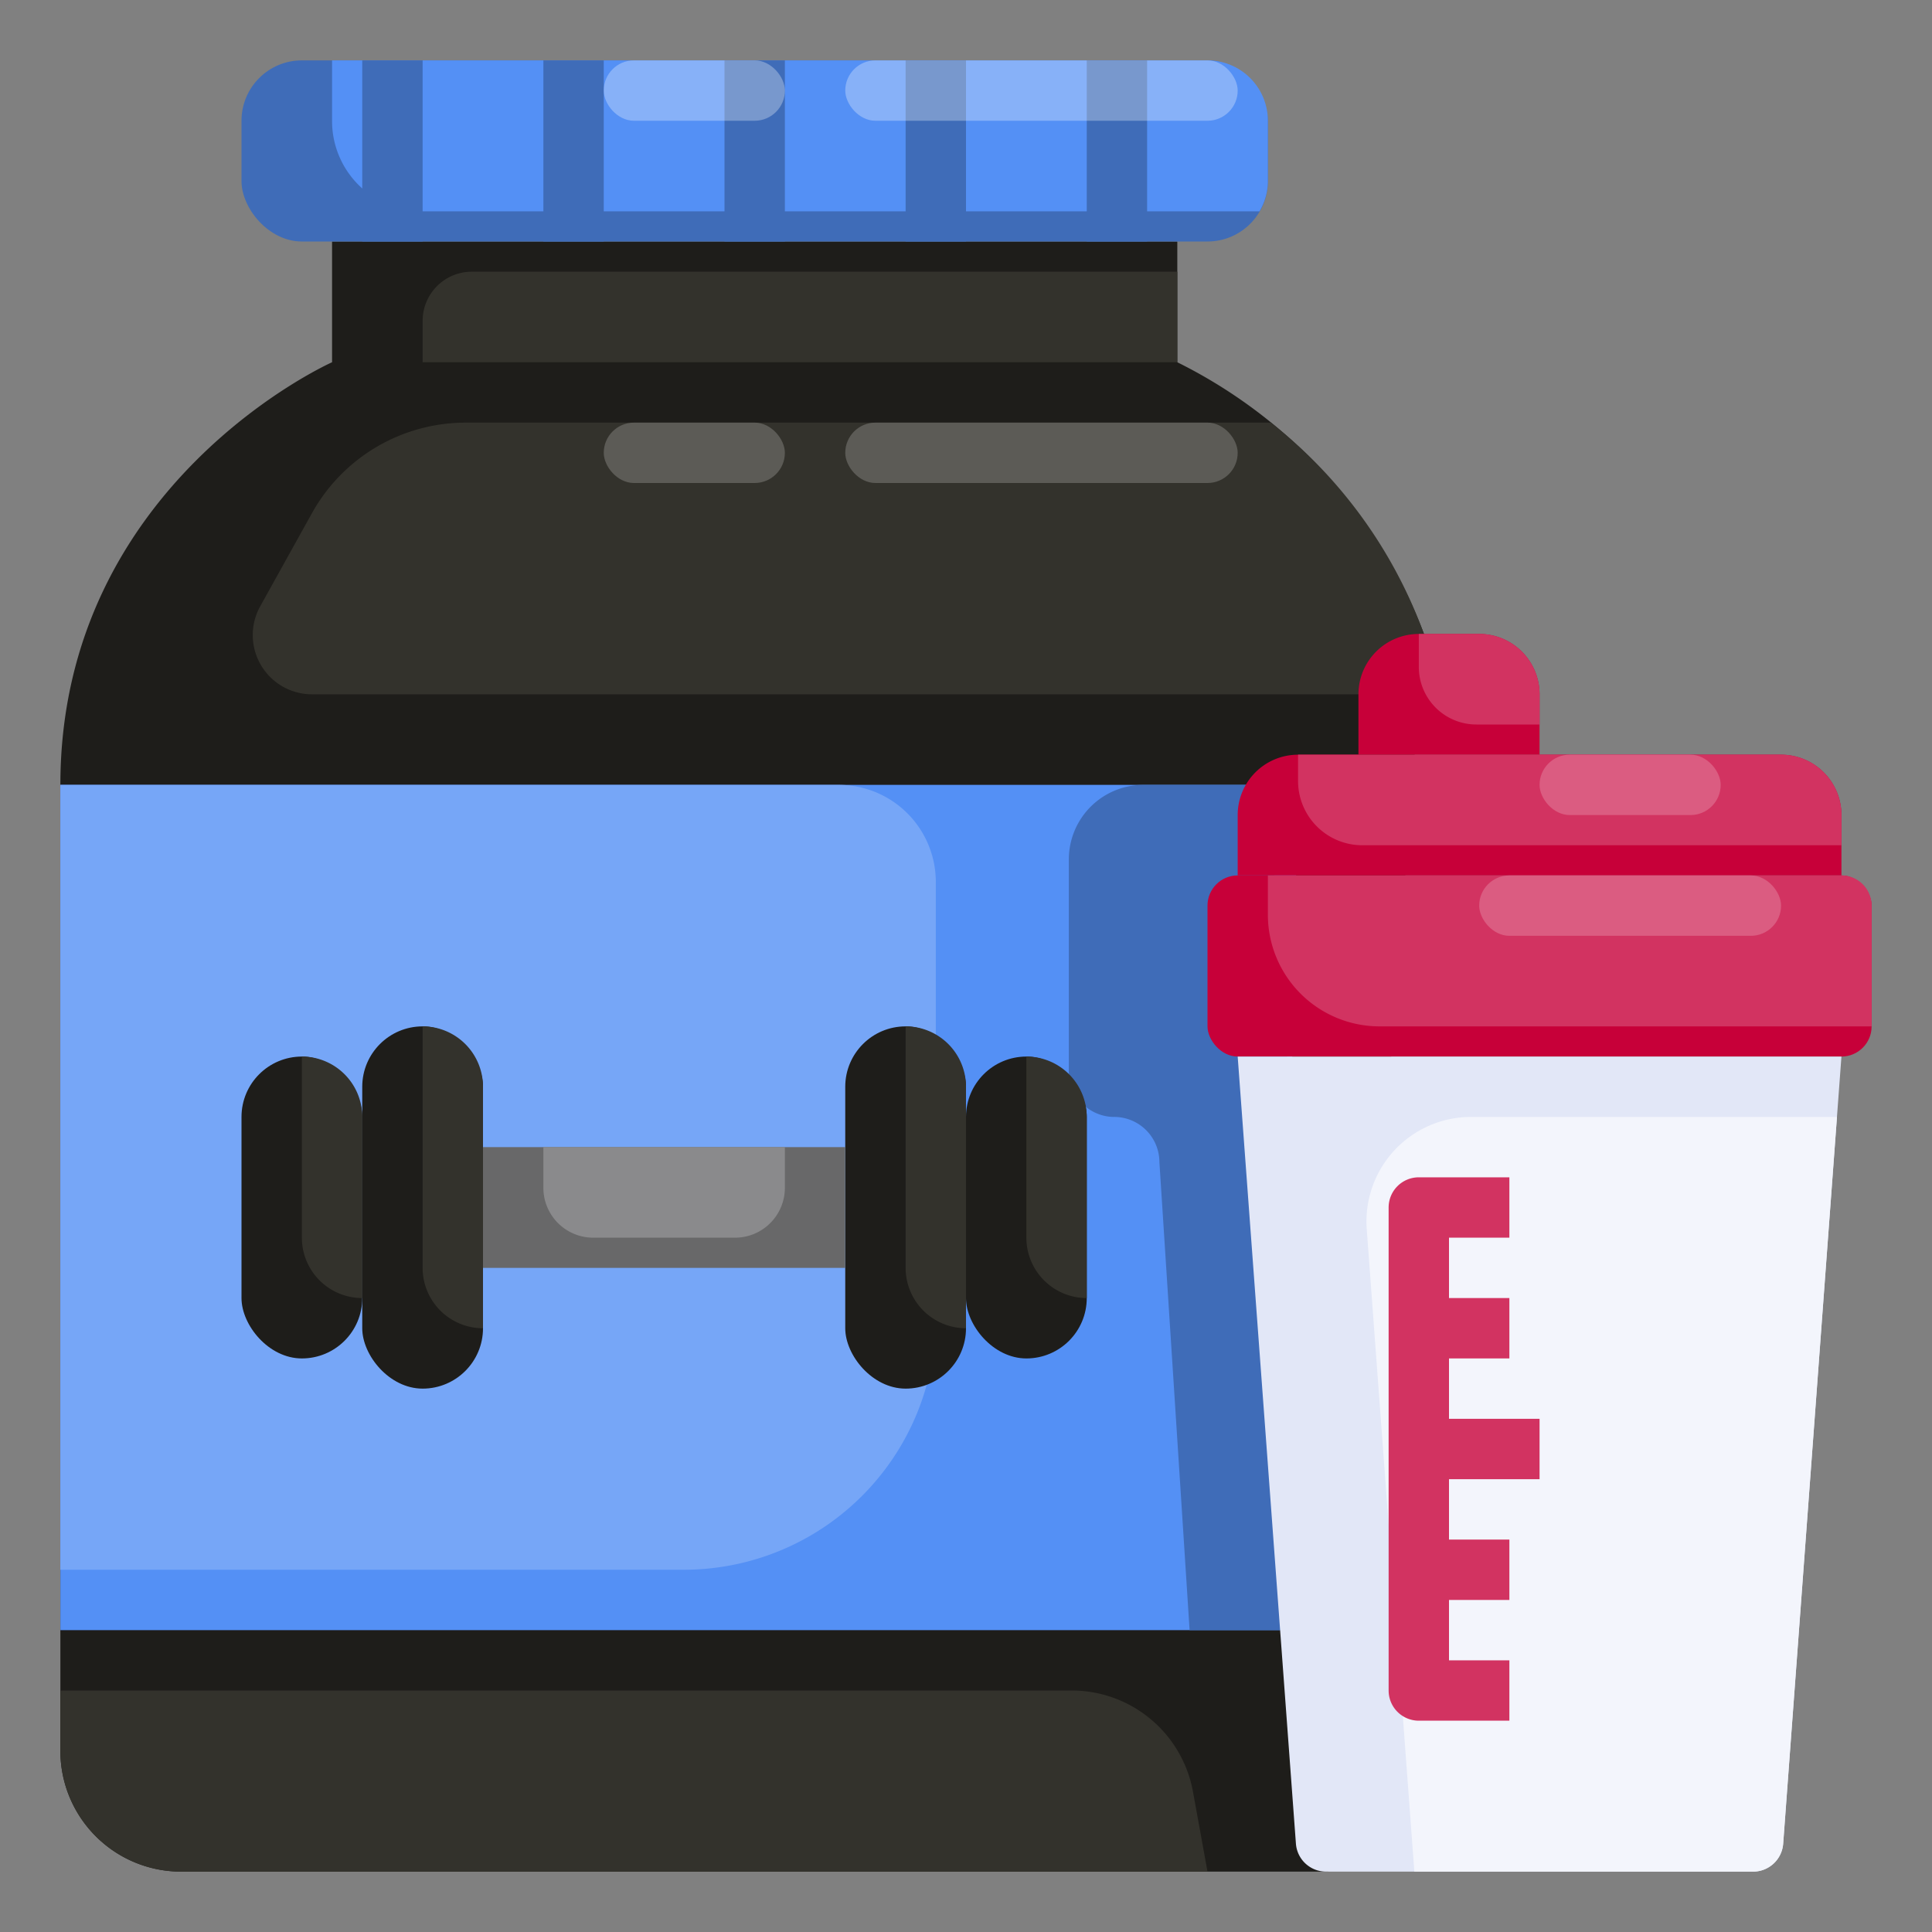
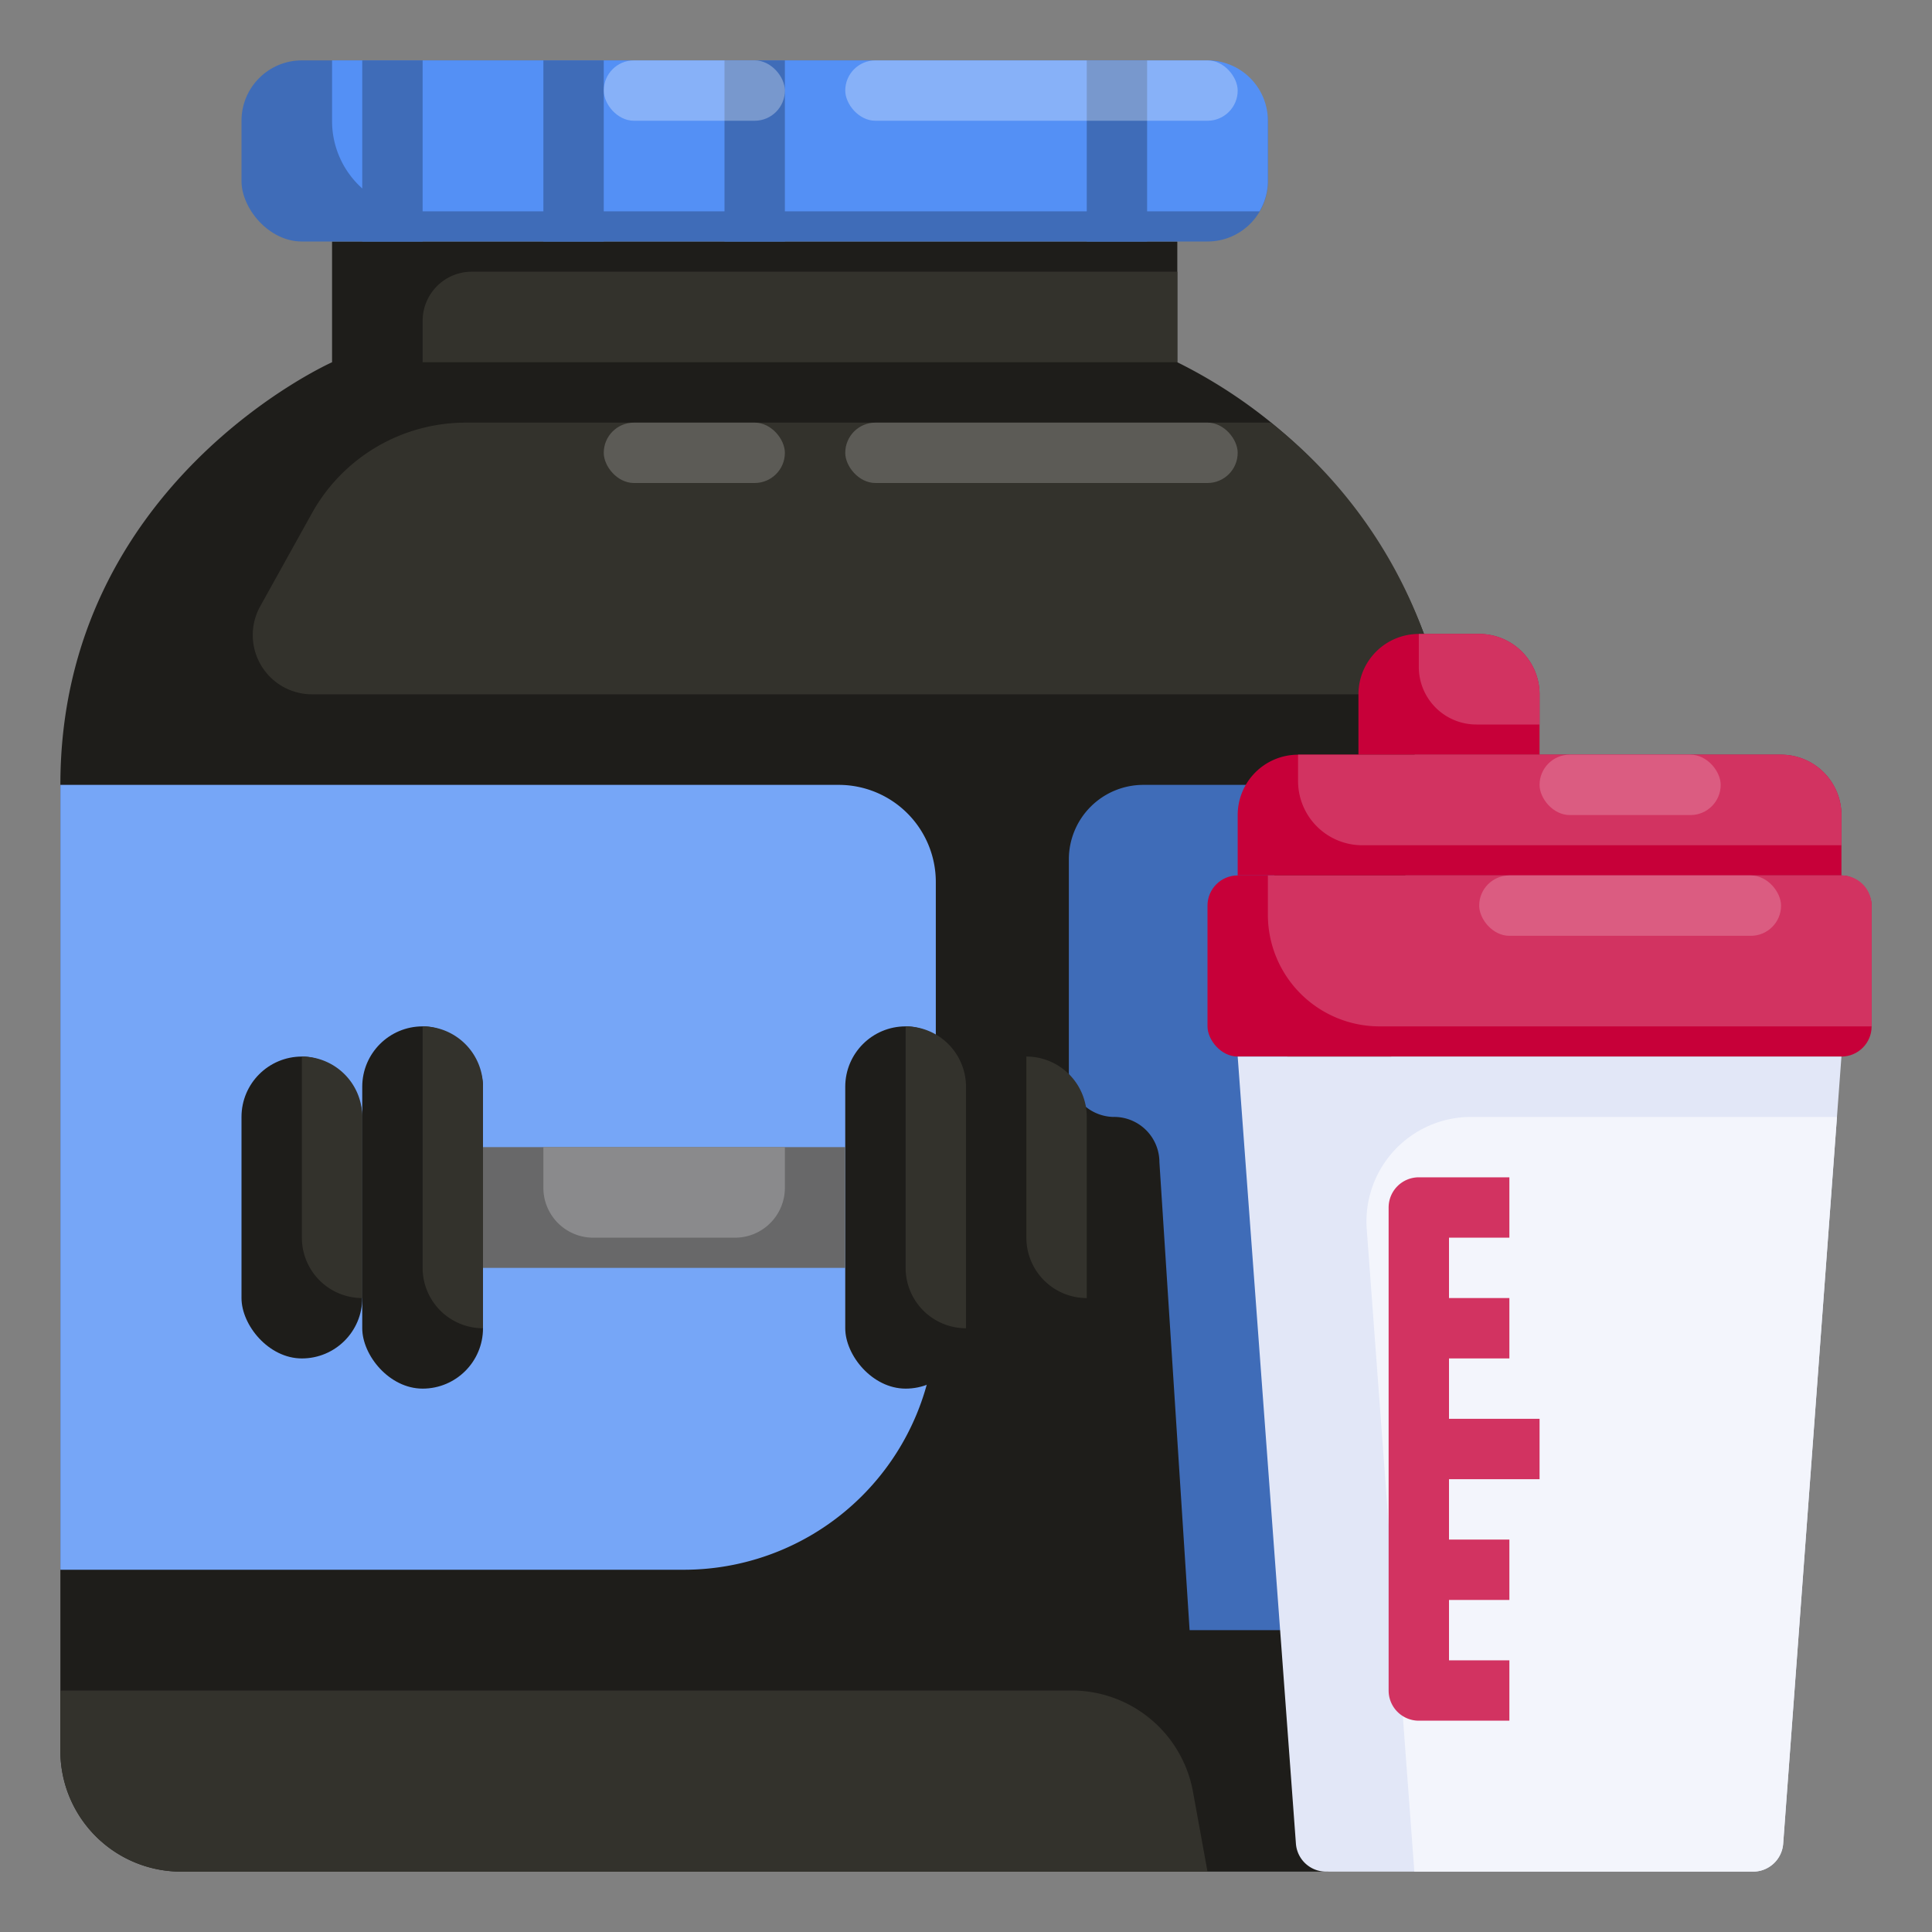
<svg xmlns="http://www.w3.org/2000/svg" height="512" viewBox="0 0 64 64" width="512">
  <rect x="0" y="0" width="64" height="64" fill="#808080" stroke="none" />
  <g id="Artboard_20" data-name="Artboard 20">
    <path d="m44 62h-38a4 4 0 0 1 -4-4v-32c0-10 9-14 9-14v-4h28v4a16.666 16.666 0 0 1 8.171 9z" fill="#1e1d1a" />
    <path d="m10.334 17-1.714 3.084a1.963 1.963 0 0 0 1.715 2.916h36.682l.154-2a15.773 15.773 0 0 0 -5.071-7h-26.67a5.829 5.829 0 0 0 -5.096 3z" fill="#33322c" />
-     <path d="m42.407 54h-40.407v-28h41z" fill="#5490f5" />
    <path d="m2 26h25.783a3.217 3.217 0 0 1 3.217 3.217v14.435a8.348 8.348 0 0 1 -8.348 8.348h-20.652a0 0 0 0 1 0 0v-26a0 0 0 0 1 0 0z" fill="#76a6f7" />
    <path d="m35.407 28.467v6.975a1.513 1.513 0 0 0 1.461 1.558 1.5 1.5 0 0 1 1.539 1.5l1 15.5h4.593l-2-28h-4.125a2.468 2.468 0 0 0 -2.468 2.467z" fill="#3f6cb8" />
    <rect fill="#c70039" height="6" rx="1" width="22" x="40" y="29" />
    <path d="m41 29v-2a2 2 0 0 1 2-2h16a2 2 0 0 1 2 2v2z" fill="#c70039" />
    <path d="m51 25v-2a2 2 0 0 0 -2-2h-2a2 2 0 0 0 -2 2v2z" fill="#c70039" />
    <rect fill="#1e1d1a" height="12" rx="2" transform="matrix(-1 0 0 -1 60 80)" width="4" x="28" y="34" />
    <rect fill="#1e1d1a" height="10" rx="2" width="4" x="32" y="35" />
    <path d="m16 38h12v4h-12z" fill="#686869" />
    <path d="m61 29h-19v1.3a3.7 3.7 0 0 0 3.7 3.7h16.3v-4a1 1 0 0 0 -1-1z" fill="#d23361" />
    <path d="m45.128 28h15.872v-1a2 2 0 0 0 -2-2h-16v.872a2.128 2.128 0 0 0 2.128 2.128z" fill="#d23361" />
    <rect fill="#db5c81" height="2" rx="1" width="10" x="49" y="29" />
    <rect fill="#db5c81" height="2" rx="1" width="6" x="51" y="25" />
    <path d="m48.906 24h2.094v-1a2 2 0 0 0 -2-2h-2v1.094a1.906 1.906 0 0 0 1.906 1.906z" fill="#d23361" />
    <path d="m15.63 9h23.37a0 0 0 0 1 0 0v3a0 0 0 0 1 0 0h-25a0 0 0 0 1 0 0v-1.37a1.63 1.63 0 0 1 1.63-1.63z" fill="#33322c" />
    <path d="m39.519 59.354a4.085 4.085 0 0 0 -4.019-3.354h-33.5v2a4 4 0 0 0 4 4h34z" fill="#33322c" />
    <path d="m61 35-1.931 26.074a1 1 0 0 1 -1 .926h-14.14a1 1 0 0 1 -1-.926l-1.929-26.074z" fill="#e2e7f7" />
    <path d="m48.729 37a3.464 3.464 0 0 0 -3.454 3.719l1.577 21.281h11.219a1 1 0 0 0 1-.926l1.781-24.074z" fill="#f3f5fc" />
    <path d="m51 49v-2h-3v-2h2v-2h-2v-2h2v-2h-3a1 1 0 0 0 -1 1v16a1 1 0 0 0 1 1h3v-2h-2v-2h2v-2h-2v-2z" fill="#d23361" />
    <path d="m30 34v8a2 2 0 0 0 2 2v-8a2 2 0 0 0 -2-2z" fill="#33322c" />
    <path d="m34 35v6a2 2 0 0 0 2 2v-6a2 2 0 0 0 -2-2z" fill="#33322c" />
    <rect fill="#1e1d1a" height="12" rx="2" transform="matrix(-1 0 0 -1 28 80)" width="4" x="12" y="34" />
    <path d="m14 34v8a2 2 0 0 0 2 2v-8a2 2 0 0 0 -2-2z" fill="#33322c" />
    <rect fill="#1e1d1a" height="10" rx="2" width="4" x="8" y="35" />
    <path d="m10 35v6a2 2 0 0 0 2 2v-6a2 2 0 0 0 -2-2z" fill="#33322c" />
    <path d="m18 38h8a0 0 0 0 1 0 0v1.348a1.652 1.652 0 0 1 -1.652 1.652h-4.7a1.652 1.652 0 0 1 -1.648-1.652v-1.348a0 0 0 0 1 0 0z" fill="#8a8a8c" />
    <rect fill="#3f6cb8" height="6" rx="2" width="34" x="8" y="2" />
    <path d="m13.989 7h27.734a1.987 1.987 0 0 0 .277-1v-2a2 2 0 0 0 -2-2h-29v2.011a2.989 2.989 0 0 0 2.989 2.989z" fill="#5490f5" />
    <g fill="#3f6cb8">
      <path d="m12 2h2v6h-2z" />
      <path d="m18 2h2v6h-2z" />
      <path d="m24 2h2v6h-2z" />
-       <path d="m30 2h2v6h-2z" />
      <path d="m36 2h2v6h-2z" />
    </g>
    <rect fill="#fff" height="2" opacity=".3" rx="1" width="13" x="28" y="2" />
    <rect fill="#fff" height="2" opacity=".3" rx="1" width="6" x="20" y="2" />
    <rect fill="#5c5b56" height="2" rx="1" width="13" x="28" y="14" />
    <rect fill="#5c5b56" height="2" rx="1" width="6" x="20" y="14" />
  </g>
</svg>